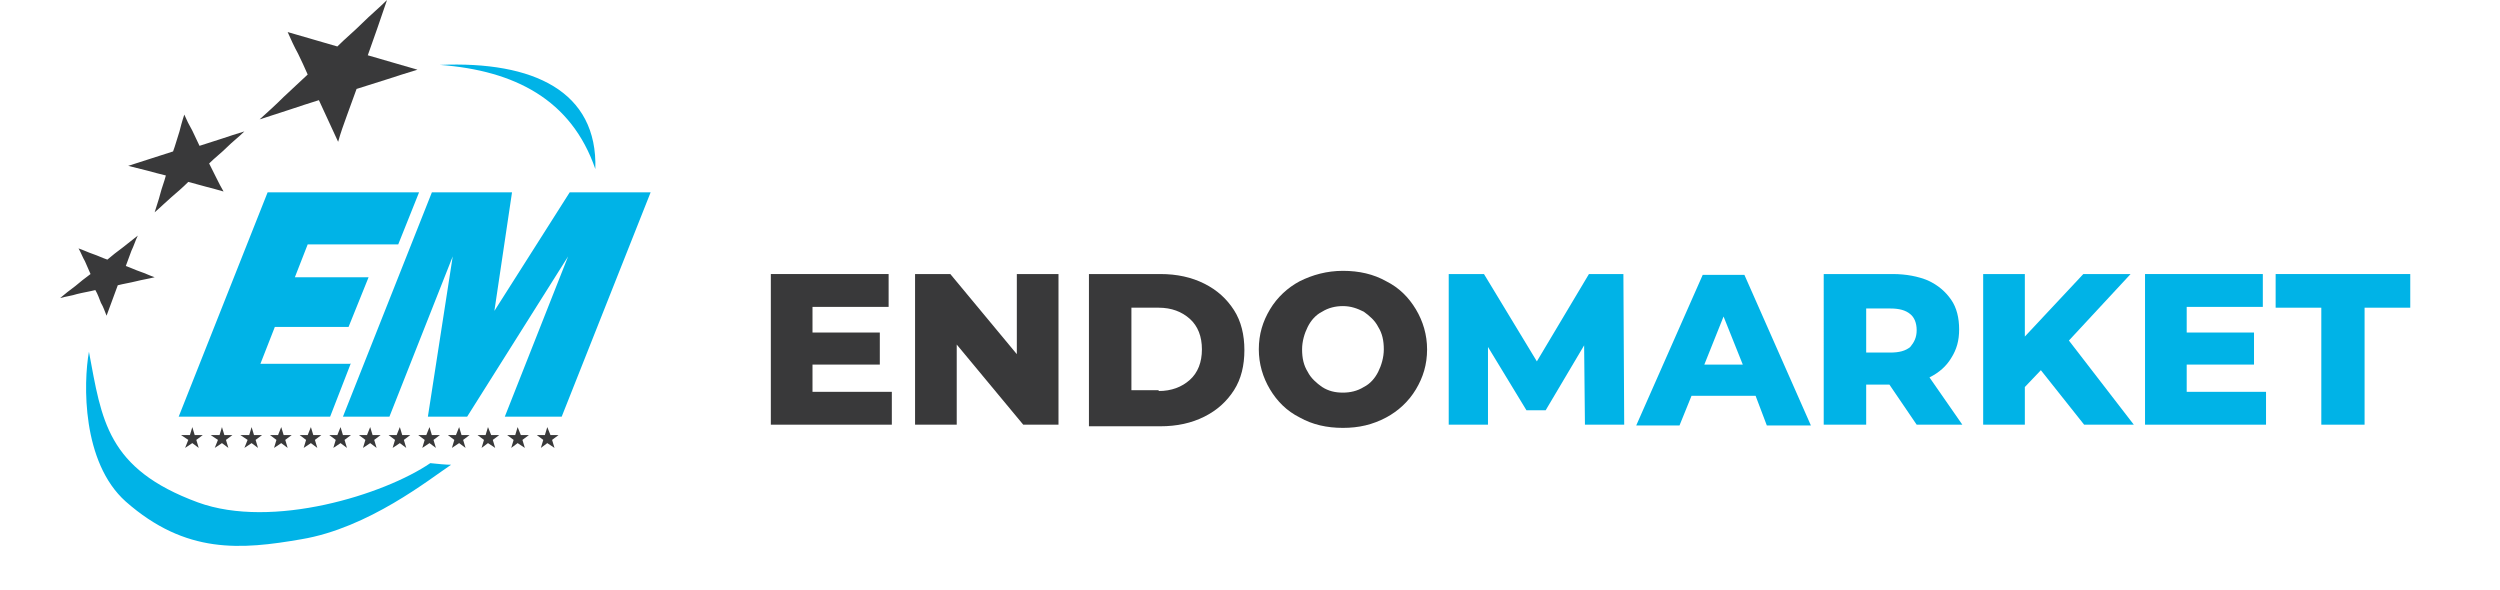
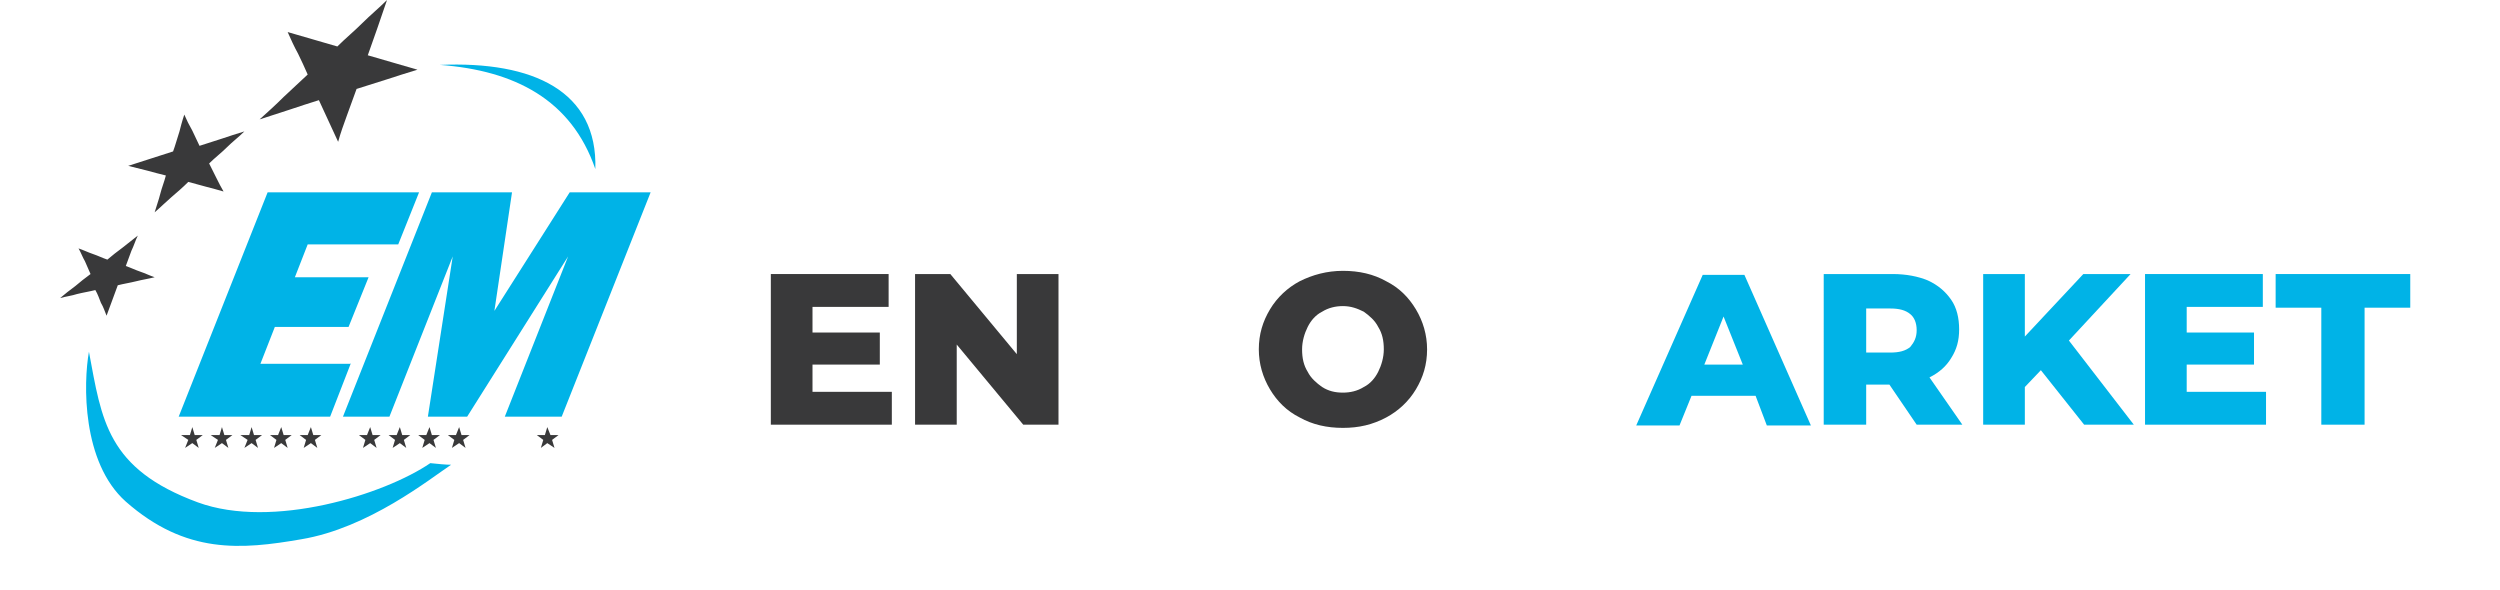
<svg xmlns="http://www.w3.org/2000/svg" version="1.1" id="Слой_1" x="0px" y="0px" viewBox="0 0 312 73.6" style="enable-background:new 0 0 312 73.6;" xml:space="preserve">
  <style type="text/css">
	.st0{fill-rule:evenodd;clip-rule:evenodd;fill:#39393A;}
	.st1{fill-rule:evenodd;clip-rule:evenodd;fill:#00B3E7;}
</style>
  <polygon class="st0" points="111.3,48.9 111.3,53 96.2,53 96.2,34.2 110.9,34.2 110.9,38.3 101.4,38.3 101.4,41.5 109.8,41.5   109.8,45.5 101.4,45.5 101.4,48.9 " />
  <polygon class="st0" points="132.1,34.2 132.1,53 127.7,53 119.4,43 119.4,53 114.2,53 114.2,34.2 118.6,34.2 126.9,44.2   126.9,34.2 " />
  <path class="st0" d="M9.8,31c0.6,0.2,1.2,0.5,1.8,0.7c0.6,0.2,1.2,0.5,1.8,0.7c0.6-0.5,1.2-1,1.9-1.5c0.6-0.5,1.3-1,1.9-1.5  c-0.3,0.6-0.5,1.3-0.8,1.9c-0.2,0.6-0.5,1.3-0.7,1.9c0.6,0.2,1.2,0.5,1.8,0.7c0.6,0.2,1.2,0.5,1.8,0.7c-0.8,0.2-1.5,0.3-2.3,0.5  c-0.8,0.2-1.5,0.3-2.3,0.5c-0.2,0.6-0.5,1.3-0.7,1.9c-0.2,0.6-0.5,1.3-0.7,1.9c-0.2-0.5-0.4-1.1-0.7-1.6c-0.2-0.5-0.4-1.1-0.7-1.6  c-0.8,0.2-1.5,0.3-2.3,0.5C9,36.9,8.2,37,7.5,37.2c0.6-0.5,1.2-1,1.9-1.5c0.6-0.5,1.2-1,1.9-1.5c-0.2-0.5-0.5-1.1-0.7-1.6  C10.3,32.1,10.1,31.5,9.8,31z" />
  <path class="st0" d="M23,14.3c0.3,0.7,0.6,1.3,1,2c0.3,0.6,0.6,1.3,0.9,1.9c0.9-0.3,1.9-0.6,2.8-0.9c0.9-0.3,1.8-0.6,2.8-0.9  c-0.7,0.7-1.5,1.3-2.2,2c-0.7,0.7-1.5,1.3-2.2,2c0.3,0.6,0.6,1.2,0.9,1.8c0.3,0.6,0.6,1.2,0.9,1.7c-0.7-0.2-1.4-0.4-2.2-0.6  c-0.7-0.2-1.5-0.4-2.2-0.6c-0.7,0.7-1.4,1.3-2.1,1.9c-0.7,0.6-1.4,1.3-2.1,1.9c0.2-0.7,0.5-1.5,0.7-2.3c0.2-0.8,0.5-1.5,0.7-2.3  c-0.8-0.2-1.6-0.4-2.3-0.6c-0.8-0.2-1.6-0.4-2.4-0.6c0.9-0.3,1.9-0.6,2.8-0.9c0.9-0.3,1.9-0.6,2.8-0.9c0.3-0.8,0.5-1.6,0.8-2.5  C22.5,16,22.7,15.2,23,14.3z" />
  <path class="st0" d="M35.9,4c1,0.3,2.1,0.6,3.1,0.9c1,0.3,2.1,0.6,3.1,0.9c1-1,2.1-1.9,3.1-2.9c1-1,2.1-1.9,3.1-2.9  c-0.4,1.2-0.8,2.3-1.2,3.5c-0.4,1.1-0.8,2.3-1.2,3.4c1,0.3,2.1,0.6,3.1,0.9c1,0.3,2.1,0.6,3.1,0.9c-1.3,0.4-2.6,0.8-3.8,1.2  c-1.3,0.4-2.5,0.8-3.8,1.2c-0.4,1.1-0.8,2.2-1.2,3.3c-0.4,1.1-0.8,2.2-1.1,3.3c-0.4-0.9-0.8-1.7-1.2-2.6c-0.4-0.9-0.8-1.7-1.2-2.6  c-1.3,0.4-2.5,0.8-3.7,1.2c-1.2,0.4-2.5,0.8-3.7,1.2c1-0.9,2-1.8,3-2.8c1-0.9,2-1.9,3-2.8c-0.4-0.9-0.8-1.8-1.2-2.6  C36.7,5.8,36.3,4.9,35.9,4z" />
  <path class="st1" d="M54.9,8.1c11.7-0.5,19.7,3.3,19.4,13C71.3,12.4,64.2,8.8,54.9,8.1z" />
  <path class="st1" d="M56.3,58c-2.7,1.8-10.3,7.9-18.7,9.3c-7.5,1.3-14.4,1.9-21.9-4.7c-5.5-4.9-5.3-14.8-4.6-18.7  c1.6,8.5,2.2,14.6,13.6,18.8c9.3,3.4,23.3-1,29-4.9C54.7,57.9,55.6,58,56.3,58z" />
-   <path class="st0" d="M135.9,34.2h8.9c2.1,0,3.9,0.4,5.5,1.2c1.6,0.8,2.8,1.9,3.7,3.3c0.9,1.4,1.3,3.1,1.3,5c0,1.9-0.4,3.6-1.3,5  c-0.9,1.4-2.1,2.5-3.7,3.3c-1.6,0.8-3.4,1.2-5.5,1.2h-8.9V34.2L135.9,34.2z M144.6,48.8L144.6,48.8c1.6,0,2.9-0.5,3.9-1.4  c1-0.9,1.5-2.2,1.5-3.8c0-1.6-0.5-2.9-1.5-3.8c-1-0.9-2.3-1.4-3.9-1.4h-3.4v10.3H144.6z" />
  <path class="st0" d="M167.6,53.4c-2,0-3.8-0.4-5.4-1.3c-1.6-0.8-2.8-2-3.7-3.5c-0.9-1.5-1.4-3.2-1.4-5c0-1.9,0.5-3.5,1.4-5  c0.9-1.5,2.2-2.7,3.7-3.5c1.6-0.8,3.4-1.3,5.4-1.3c2,0,3.8,0.4,5.4,1.3c1.6,0.8,2.8,2,3.7,3.5c0.9,1.5,1.4,3.2,1.4,5  c0,1.9-0.5,3.5-1.4,5c-0.9,1.5-2.2,2.7-3.7,3.5C171.3,53,169.6,53.4,167.6,53.4L167.6,53.4z M167.6,49L167.6,49  c0.9,0,1.8-0.2,2.6-0.7c0.8-0.4,1.4-1.1,1.8-1.9c0.4-0.8,0.7-1.8,0.7-2.8c0-1.1-0.2-2-0.7-2.8c-0.4-0.8-1.1-1.4-1.8-1.9  c-0.8-0.4-1.6-0.7-2.6-0.7c-0.9,0-1.8,0.2-2.6,0.7c-0.8,0.4-1.4,1.1-1.8,1.9c-0.4,0.8-0.7,1.8-0.7,2.8c0,1.1,0.2,2,0.7,2.8  c0.4,0.8,1.1,1.4,1.8,1.9C165.8,48.8,166.6,49,167.6,49z" />
-   <polygon class="st1" points="197.8,53 197.7,43.1 192.9,51.2 190.5,51.2 185.7,43.3 185.7,53 180.8,53 180.8,34.2 185.2,34.2   191.8,45.1 198.3,34.2 202.6,34.2 202.7,53 " />
  <path class="st1" d="M219.1,49.4h-8l-1.5,3.7h-5.4l8.3-18.8h5.2l8.3,18.8h-5.5L219.1,49.4L219.1,49.4z M217.5,45.5L217.5,45.5  l-2.4-6l-2.4,6H217.5z" />
  <path class="st1" d="M235.8,48h-2.9v5h-5.3V34.2h8.6c1.7,0,3.2,0.3,4.4,0.8c1.3,0.6,2.2,1.4,2.9,2.4c0.7,1,1,2.3,1,3.7  c0,1.4-0.3,2.5-1,3.6c-0.6,1-1.5,1.8-2.7,2.4l4.1,5.9h-5.7L235.8,48L235.8,48z M239.2,41.2L239.2,41.2c0-0.9-0.3-1.6-0.8-2  c-0.6-0.5-1.4-0.7-2.5-0.7h-3v5.5h3c1.1,0,1.9-0.2,2.5-0.7C238.9,42.7,239.2,42.1,239.2,41.2z" />
  <polygon class="st1" points="254.7,46.2 252.7,48.3 252.7,53 247.5,53 247.5,34.2 252.7,34.2 252.7,42 260,34.2 265.9,34.2   258.2,42.5 266.3,53 260.1,53 " />
  <polygon class="st1" points="282.8,48.9 282.8,53 267.7,53 267.7,34.2 282.4,34.2 282.4,38.3 272.9,38.3 272.9,41.5 281.3,41.5   281.3,45.5 272.9,45.5 272.9,48.9 " />
  <polygon class="st1" points="289.7,38.4 284,38.4 284,34.2 300.8,34.2 300.8,38.4 295.1,38.4 295.1,53 289.7,53 " />
  <path class="st1" d="M43.8,45.3L41.2,52H22.3L33.4,24h18.9l-2.6,6.5H38.4l-1.6,4.1h9.2l-2.5,6.2h-9.2l-1.8,4.6H43.8L43.8,45.3z   M81.2,24L81.2,24H71.1l-9.4,14.8L63.9,24H53.9L42.8,52h5.8l7.9-20l-3.1,20h4.9l12.6-20l-7.9,20h7.1L81.2,24z" />
  <polygon class="st0" points="24,53.3 24.3,54.3 25.3,54.3 24.5,54.9 24.8,55.9 24,55.3 23.1,55.9 23.5,54.9 22.6,54.3 23.7,54.3 " />
  <polygon class="st0" points="27.7,53.3 28,54.3 29,54.3 28.2,54.9 28.5,55.9 27.7,55.3 26.8,55.9 27.2,54.9 26.3,54.3 27.4,54.3 " />
  <polygon class="st0" points="31.4,53.3 31.7,54.3 32.7,54.3 31.9,54.9 32.2,55.9 31.4,55.3 30.5,55.9 30.9,54.9 30,54.3 31.1,54.3   " />
  <polygon class="st0" points="35.1,53.3 35.4,54.3 36.4,54.3 35.6,54.9 35.9,55.9 35.1,55.3 34.2,55.9 34.5,54.9 33.7,54.3   34.7,54.3 " />
  <polygon class="st0" points="38.8,53.3 39.1,54.3 40.1,54.3 39.3,54.9 39.6,55.9 38.8,55.3 37.9,55.9 38.2,54.9 37.4,54.3   38.4,54.3 " />
-   <polygon class="st0" points="42.5,53.3 42.8,54.3 43.8,54.3 43,54.9 43.3,55.9 42.5,55.3 41.6,55.9 41.9,54.9 41.1,54.3 42.1,54.3   " />
  <polygon class="st0" points="46.2,53.3 46.5,54.3 47.5,54.3 46.7,54.9 47,55.9 46.2,55.3 45.3,55.9 45.6,54.9 44.8,54.3 45.8,54.3   " />
  <polygon class="st0" points="49.9,53.3 50.2,54.3 51.2,54.3 50.4,54.9 50.7,55.9 49.9,55.3 49,55.9 49.3,54.9 48.5,54.3 49.5,54.3   " />
  <polygon class="st0" points="53.6,53.3 53.9,54.3 54.9,54.3 54.1,54.9 54.4,55.9 53.6,55.3 52.7,55.9 53,54.9 52.2,54.3 53.2,54.3   " />
  <polygon class="st0" points="57.3,53.3 57.6,54.3 58.6,54.3 57.8,54.9 58.1,55.9 57.3,55.3 56.4,55.9 56.7,54.9 55.9,54.3   56.9,54.3 " />
-   <polygon class="st0" points="60.9,53.3 61.3,54.3 62.3,54.3 61.5,54.9 61.8,55.9 60.9,55.3 60.1,55.9 60.4,54.9 59.6,54.3   60.6,54.3 " />
-   <polygon class="st0" points="64.6,53.3 65,54.3 66,54.3 65.2,54.9 65.5,55.9 64.6,55.3 63.8,55.9 64.1,54.9 63.3,54.3 64.3,54.3 " />
  <polygon class="st0" points="68.3,53.3 68.7,54.3 69.7,54.3 68.9,54.9 69.2,55.9 68.3,55.3 67.5,55.9 67.8,54.9 67,54.3 68,54.3 " />
</svg>